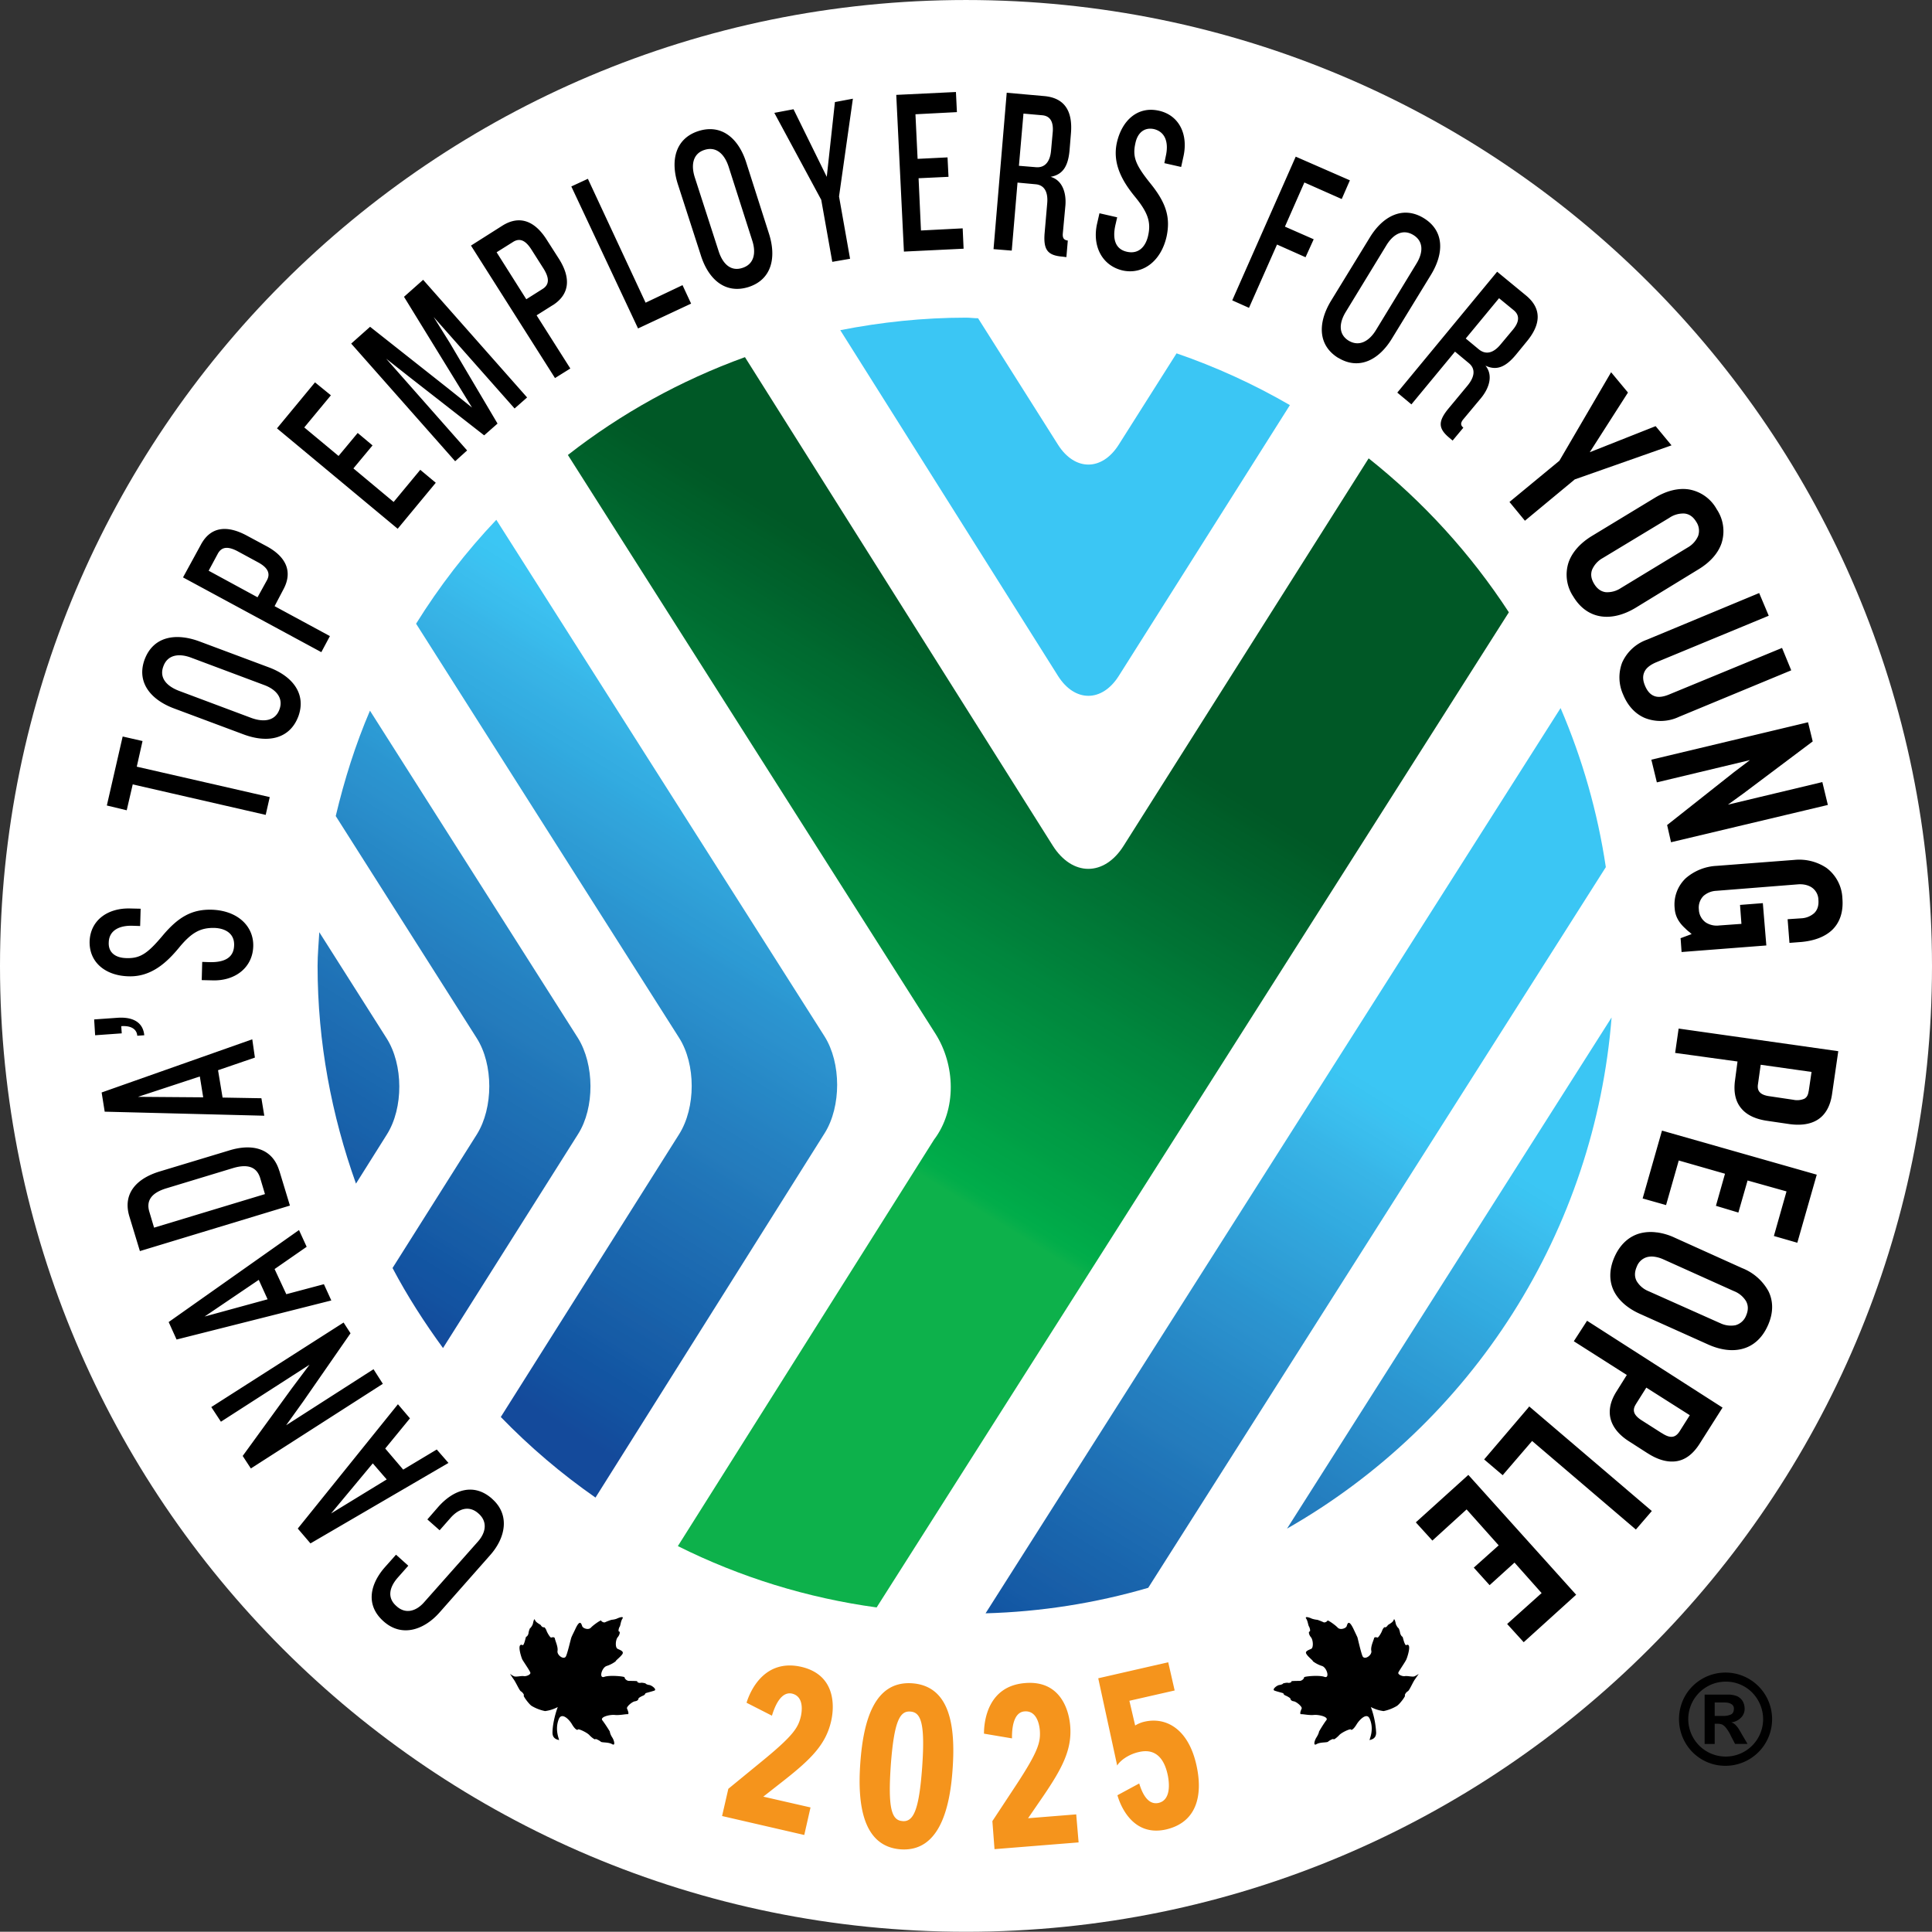
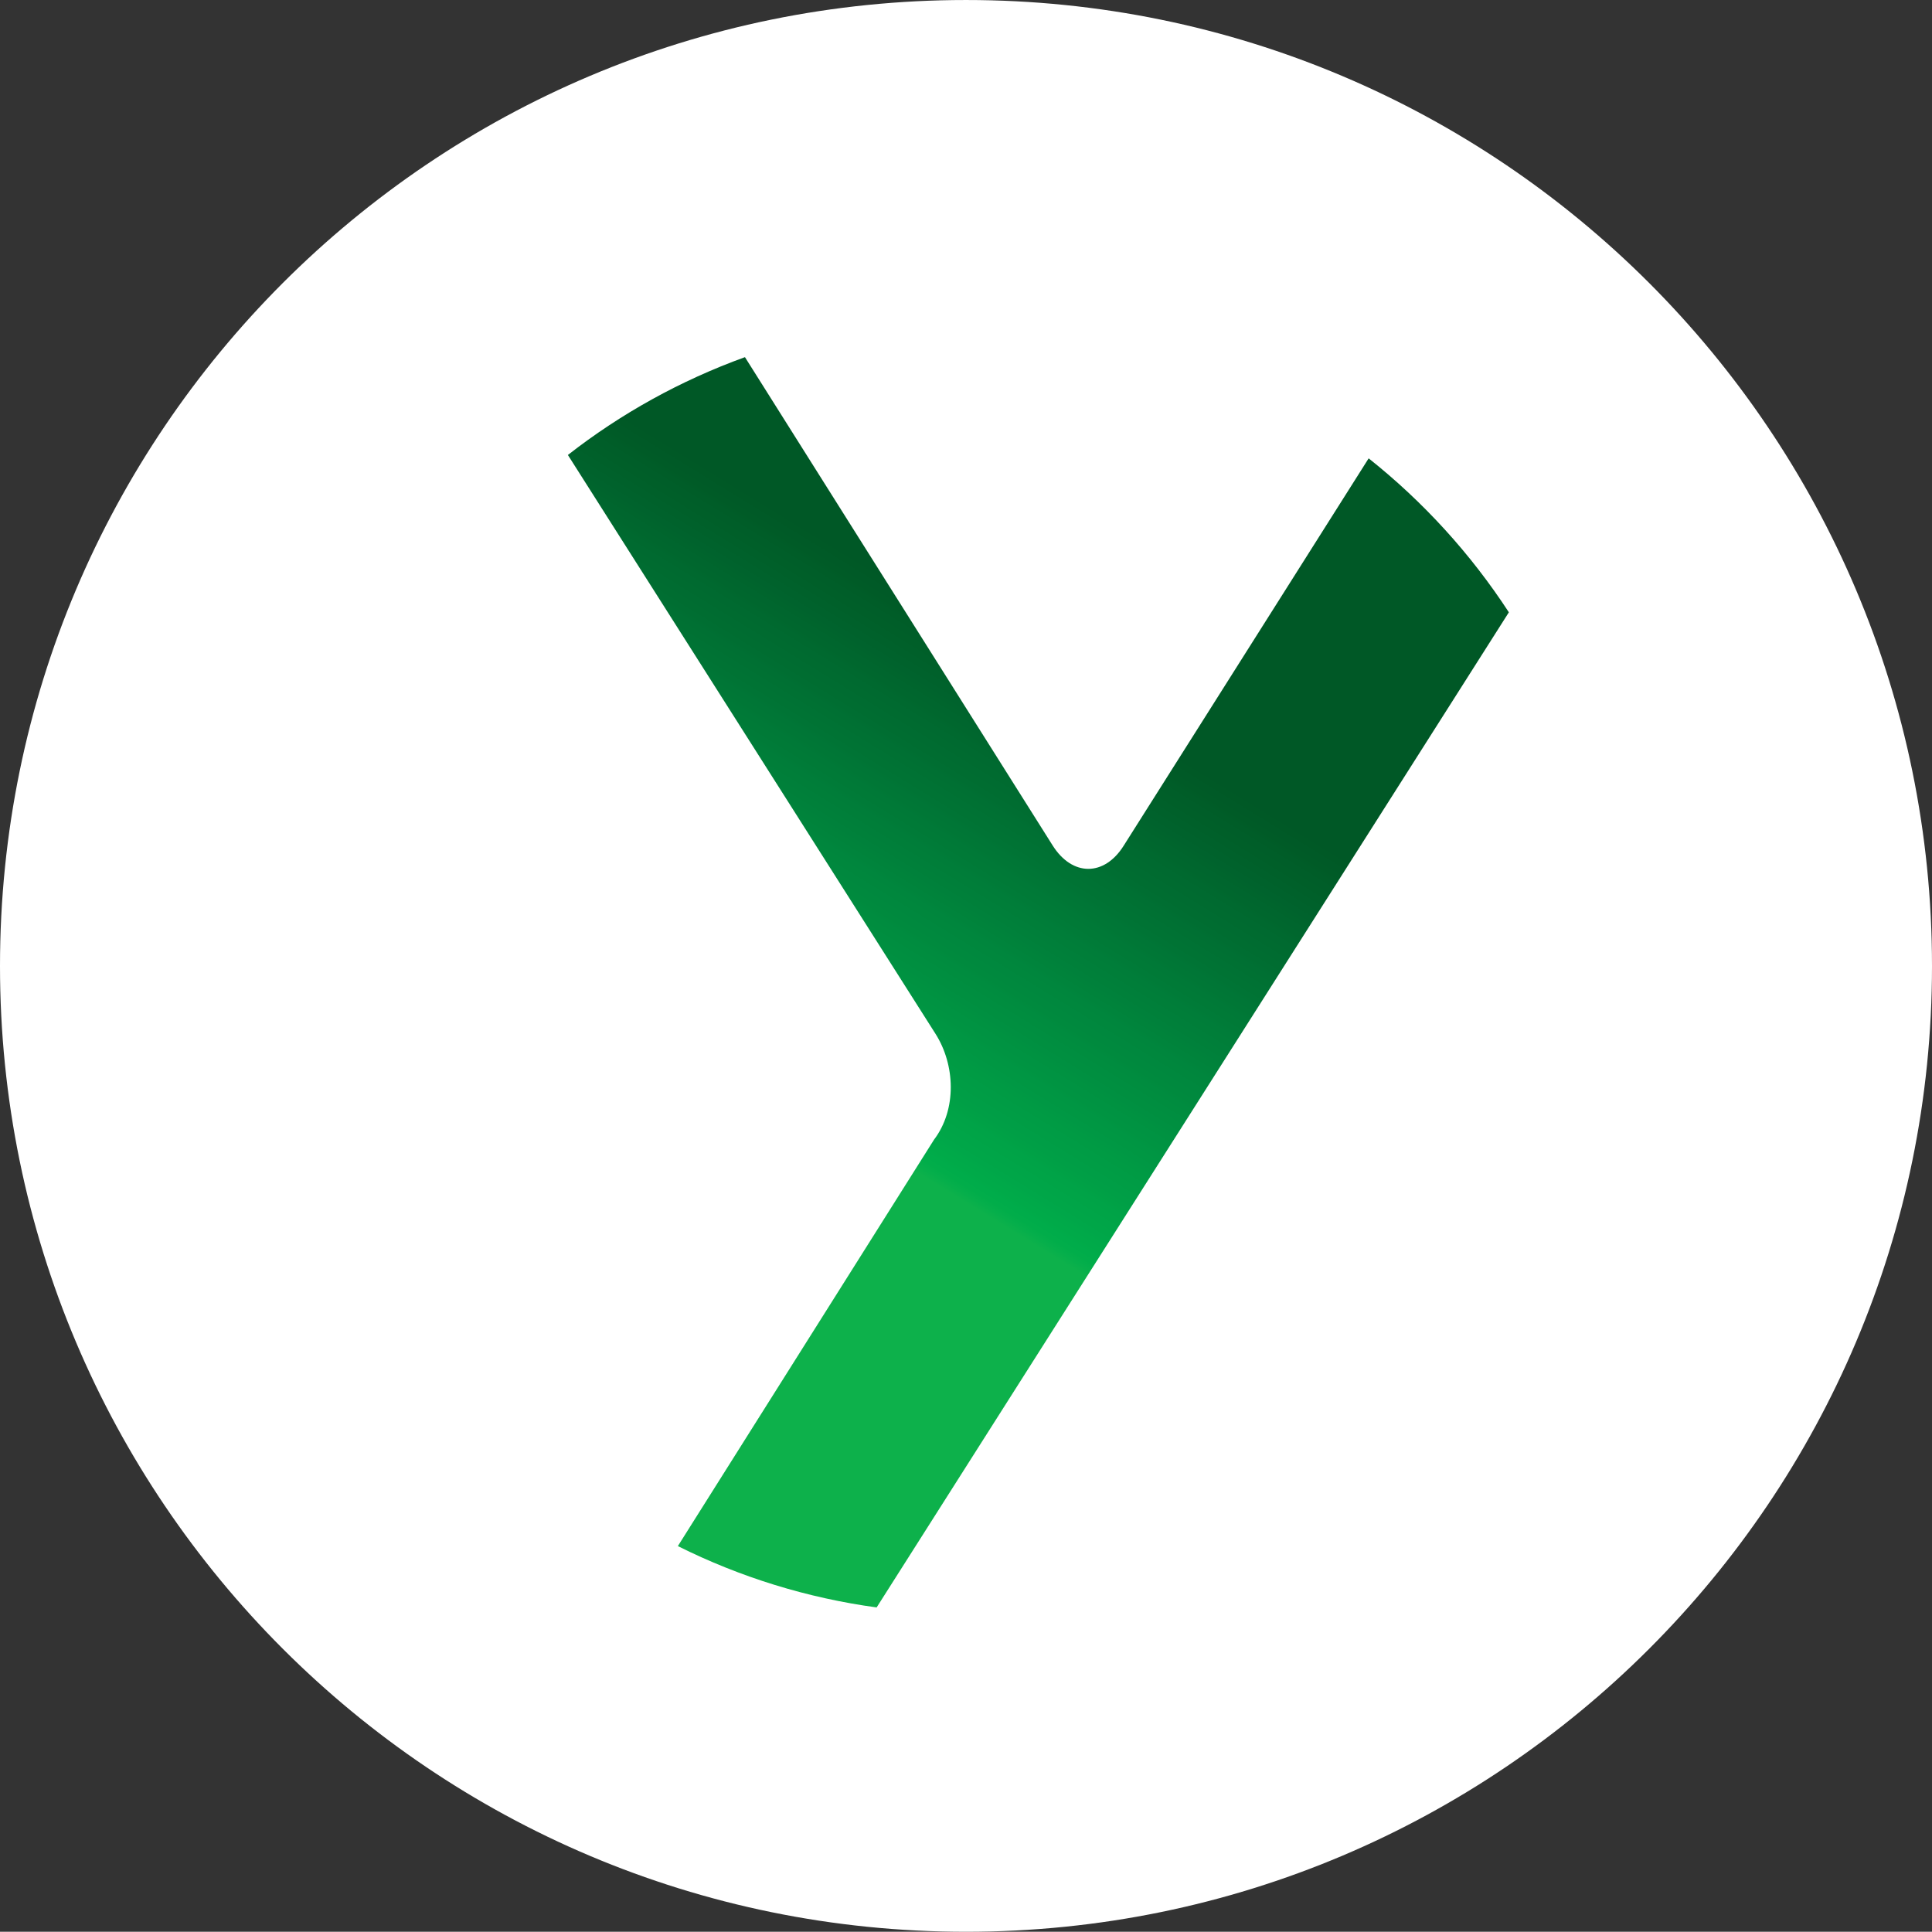
<svg xmlns="http://www.w3.org/2000/svg" width="42" height="41.995" version="1.2" viewBox="0 0 31.5 31.496">
  <rect x="0" y="0" width="31.5" height="31.496" fill="#333333" stroke="none" />
  <defs>
    <linearGradient id="d" x1="-.602" x2="2.304" y1="0" y2="0" gradientTransform="rotate(-58.031 471.789 11.164)scale(11.752)" gradientUnits="userSpaceOnUse">
      <stop offset="0" style="stop-color:#144a9b;stop-opacity:1" />
      <stop offset=".125" style="stop-color:#144a9b;stop-opacity:1" />
      <stop offset=".188" style="stop-color:#144a9b;stop-opacity:1" />
      <stop offset=".203" style="stop-color:#144a9b;stop-opacity:1" />
      <stop offset=".211" style="stop-color:#144a9b;stop-opacity:1" />
      <stop offset=".215" style="stop-color:#144c9c;stop-opacity:1" />
      <stop offset=".219" style="stop-color:#134d9d;stop-opacity:1" />
      <stop offset=".223" style="stop-color:#134f9e;stop-opacity:1" />
      <stop offset=".227" style="stop-color:#13509f;stop-opacity:1" />
      <stop offset=".23" style="stop-color:#1352a0;stop-opacity:1" />
      <stop offset=".234" style="stop-color:#1353a1;stop-opacity:1" />
      <stop offset=".238" style="stop-color:#1354a2;stop-opacity:1" />
      <stop offset=".242" style="stop-color:#1255a2;stop-opacity:1" />
      <stop offset=".246" style="stop-color:#1356a3;stop-opacity:1" />
      <stop offset=".25" style="stop-color:#1358a4;stop-opacity:1" />
      <stop offset=".254" style="stop-color:#1459a5;stop-opacity:1" />
      <stop offset=".258" style="stop-color:#165ba6;stop-opacity:1" />
      <stop offset=".262" style="stop-color:#165ca6;stop-opacity:1" />
      <stop offset=".266" style="stop-color:#165da7;stop-opacity:1" />
      <stop offset=".27" style="stop-color:#185ea8;stop-opacity:1" />
      <stop offset=".273" style="stop-color:#195fa8;stop-opacity:1" />
      <stop offset=".277" style="stop-color:#1860a9;stop-opacity:1" />
      <stop offset=".281" style="stop-color:#1862ab;stop-opacity:1" />
      <stop offset=".285" style="stop-color:#1963ab;stop-opacity:1" />
      <stop offset=".289" style="stop-color:#1964ac;stop-opacity:1" />
      <stop offset=".293" style="stop-color:#1965ad;stop-opacity:1" />
      <stop offset=".297" style="stop-color:#1a66ae;stop-opacity:1" />
      <stop offset=".301" style="stop-color:#1a68af;stop-opacity:1" />
      <stop offset=".305" style="stop-color:#1b69b0;stop-opacity:1" />
      <stop offset=".309" style="stop-color:#1c6ab1;stop-opacity:1" />
      <stop offset=".313" style="stop-color:#1d6bb1;stop-opacity:1" />
      <stop offset=".316" style="stop-color:#1d6cb2;stop-opacity:1" />
      <stop offset=".32" style="stop-color:#1e6db3;stop-opacity:1" />
      <stop offset=".324" style="stop-color:#1e6fb4;stop-opacity:1" />
      <stop offset=".328" style="stop-color:#1e70b4;stop-opacity:1" />
      <stop offset=".332" style="stop-color:#1f71b5;stop-opacity:1" />
      <stop offset=".336" style="stop-color:#1f72b7;stop-opacity:1" />
      <stop offset=".34" style="stop-color:#2074b7;stop-opacity:1" />
      <stop offset=".344" style="stop-color:#2175b8;stop-opacity:1" />
      <stop offset=".348" style="stop-color:#2176b9;stop-opacity:1" />
      <stop offset=".352" style="stop-color:#2178ba;stop-opacity:1" />
      <stop offset=".355" style="stop-color:#2379bb;stop-opacity:1" />
      <stop offset=".359" style="stop-color:#247bbc;stop-opacity:1" />
      <stop offset=".363" style="stop-color:#247cbd;stop-opacity:1" />
      <stop offset=".367" style="stop-color:#247dbe;stop-opacity:1" />
      <stop offset=".371" style="stop-color:#247ebf;stop-opacity:1" />
      <stop offset=".375" style="stop-color:#257fc0;stop-opacity:1" />
      <stop offset=".379" style="stop-color:#2581c1;stop-opacity:1" />
      <stop offset=".383" style="stop-color:#2582c2;stop-opacity:1" />
      <stop offset=".387" style="stop-color:#2684c3;stop-opacity:1" />
      <stop offset=".391" style="stop-color:#2685c5;stop-opacity:1" />
      <stop offset=".395" style="stop-color:#2687c5;stop-opacity:1" />
      <stop offset=".398" style="stop-color:#2688c6;stop-opacity:1" />
      <stop offset=".402" style="stop-color:#2789c7;stop-opacity:1" />
      <stop offset=".406" style="stop-color:#288bc8;stop-opacity:1" />
      <stop offset=".41" style="stop-color:#298cca;stop-opacity:1" />
      <stop offset=".414" style="stop-color:#298ecb;stop-opacity:1" />
      <stop offset=".418" style="stop-color:#2a8fcc;stop-opacity:1" />
      <stop offset=".422" style="stop-color:#2b91cd;stop-opacity:1" />
      <stop offset=".426" style="stop-color:#2b92ce;stop-opacity:1" />
      <stop offset=".43" style="stop-color:#2b93cf;stop-opacity:1" />
      <stop offset=".434" style="stop-color:#2b95d0;stop-opacity:1" />
      <stop offset=".438" style="stop-color:#2b96d1;stop-opacity:1" />
      <stop offset=".441" style="stop-color:#2c98d2;stop-opacity:1" />
      <stop offset=".445" style="stop-color:#2c9ad4;stop-opacity:1" />
      <stop offset=".449" style="stop-color:#2d9bd4;stop-opacity:1" />
      <stop offset=".453" style="stop-color:#2e9cd5;stop-opacity:1" />
      <stop offset=".457" style="stop-color:#2f9ed6;stop-opacity:1" />
      <stop offset=".461" style="stop-color:#2fa0d7;stop-opacity:1" />
      <stop offset=".465" style="stop-color:#30a1d9;stop-opacity:1" />
      <stop offset=".469" style="stop-color:#31a3da;stop-opacity:1" />
      <stop offset=".473" style="stop-color:#31a4db;stop-opacity:1" />
      <stop offset=".477" style="stop-color:#31a6dc;stop-opacity:1" />
      <stop offset=".48" style="stop-color:#31a7dd;stop-opacity:1" />
      <stop offset=".484" style="stop-color:#31a9df;stop-opacity:1" />
      <stop offset=".488" style="stop-color:#32abe0;stop-opacity:1" />
      <stop offset=".492" style="stop-color:#33ace1;stop-opacity:1" />
      <stop offset=".496" style="stop-color:#34ade2;stop-opacity:1" />
      <stop offset=".5" style="stop-color:#34afe3;stop-opacity:1" />
      <stop offset=".504" style="stop-color:#36b0e4;stop-opacity:1" />
      <stop offset=".508" style="stop-color:#37b2e5;stop-opacity:1" />
      <stop offset=".512" style="stop-color:#37b4e6;stop-opacity:1" />
      <stop offset=".516" style="stop-color:#38b5e7;stop-opacity:1" />
      <stop offset=".52" style="stop-color:#38b7e9;stop-opacity:1" />
      <stop offset=".523" style="stop-color:#39b9ea;stop-opacity:1" />
      <stop offset=".527" style="stop-color:#39bbec;stop-opacity:1" />
      <stop offset=".531" style="stop-color:#3abded;stop-opacity:1" />
      <stop offset=".535" style="stop-color:#3bbeee;stop-opacity:1" />
      <stop offset=".539" style="stop-color:#3cc0f0;stop-opacity:1" />
      <stop offset=".543" style="stop-color:#3bc2f1;stop-opacity:1" />
      <stop offset=".547" style="stop-color:#3ac4f2;stop-opacity:1" />
      <stop offset=".551" style="stop-color:#3bc5f3;stop-opacity:1" />
      <stop offset=".555" style="stop-color:#3bc6f4;stop-opacity:1" />
      <stop offset=".563" style="stop-color:#3bc6f4;stop-opacity:1" />
      <stop offset=".625" style="stop-color:#3bc6f4;stop-opacity:1" />
      <stop offset=".75" style="stop-color:#3bc6f4;stop-opacity:1" />
      <stop offset="1" style="stop-color:#3bc6f4;stop-opacity:1" />
    </linearGradient>
    <linearGradient id="b" x1="-1.375" x2="2.295" y1="0" y2="0" gradientTransform="rotate(-58.325 466.515 6.176)scale(7.973)" gradientUnits="userSpaceOnUse">
      <stop offset="0" style="stop-color:#0db14b;stop-opacity:1" />
      <stop offset=".25" style="stop-color:#0db14b;stop-opacity:1" />
      <stop offset=".375" style="stop-color:#0db14b;stop-opacity:1" />
      <stop offset=".379" style="stop-color:#06af4b;stop-opacity:1" />
      <stop offset=".383" style="stop-color:#01ad4a;stop-opacity:1" />
      <stop offset=".387" style="stop-color:#00ac4a;stop-opacity:1" />
      <stop offset=".391" style="stop-color:#00aa49;stop-opacity:1" />
      <stop offset=".395" style="stop-color:#00a949;stop-opacity:1" />
      <stop offset=".398" style="stop-color:#00a749;stop-opacity:1" />
      <stop offset=".402" style="stop-color:#00a648;stop-opacity:1" />
      <stop offset=".406" style="stop-color:#00a548;stop-opacity:1" />
      <stop offset=".41" style="stop-color:#00a447;stop-opacity:1" />
      <stop offset=".414" style="stop-color:#00a347;stop-opacity:1" />
      <stop offset=".418" style="stop-color:#00a146;stop-opacity:1" />
      <stop offset=".422" style="stop-color:#009f46;stop-opacity:1" />
      <stop offset=".426" style="stop-color:#009e46;stop-opacity:1" />
      <stop offset=".43" style="stop-color:#009d45;stop-opacity:1" />
      <stop offset=".434" style="stop-color:#009c45;stop-opacity:1" />
      <stop offset=".438" style="stop-color:#009b44;stop-opacity:1" />
      <stop offset=".441" style="stop-color:#009a44;stop-opacity:1" />
      <stop offset=".445" style="stop-color:#009844;stop-opacity:1" />
      <stop offset=".449" style="stop-color:#009743;stop-opacity:1" />
      <stop offset=".453" style="stop-color:#009643;stop-opacity:1" />
      <stop offset=".457" style="stop-color:#009442;stop-opacity:1" />
      <stop offset=".461" style="stop-color:#009342;stop-opacity:1" />
      <stop offset=".465" style="stop-color:#009241;stop-opacity:1" />
      <stop offset=".469" style="stop-color:#009041;stop-opacity:1" />
      <stop offset=".473" style="stop-color:#008f40;stop-opacity:1" />
      <stop offset=".477" style="stop-color:#008e40;stop-opacity:1" />
      <stop offset=".48" style="stop-color:#008d3f;stop-opacity:1" />
      <stop offset=".484" style="stop-color:#008c3f;stop-opacity:1" />
      <stop offset=".488" style="stop-color:#008a3e;stop-opacity:1" />
      <stop offset=".492" style="stop-color:#00893e;stop-opacity:1" />
      <stop offset=".496" style="stop-color:#00883e;stop-opacity:1" />
      <stop offset=".5" style="stop-color:#00873d;stop-opacity:1" />
      <stop offset=".504" style="stop-color:#00863d;stop-opacity:1" />
      <stop offset=".508" style="stop-color:#00843c;stop-opacity:1" />
      <stop offset=".512" style="stop-color:#00833b;stop-opacity:1" />
      <stop offset=".516" style="stop-color:#00813b;stop-opacity:1" />
      <stop offset=".52" style="stop-color:#00803a;stop-opacity:1" />
      <stop offset=".523" style="stop-color:#007f3a;stop-opacity:1" />
      <stop offset=".527" style="stop-color:#007e39;stop-opacity:1" />
      <stop offset=".531" style="stop-color:#007d39;stop-opacity:1" />
      <stop offset=".535" style="stop-color:#007b38;stop-opacity:1" />
      <stop offset=".539" style="stop-color:#007a37;stop-opacity:1" />
      <stop offset=".543" style="stop-color:#007937;stop-opacity:1" />
      <stop offset=".547" style="stop-color:#007736;stop-opacity:1" />
      <stop offset=".551" style="stop-color:#007636;stop-opacity:1" />
      <stop offset=".555" style="stop-color:#007435;stop-opacity:1" />
      <stop offset=".559" style="stop-color:#007334;stop-opacity:1" />
      <stop offset=".563" style="stop-color:#007234;stop-opacity:1" />
      <stop offset=".566" style="stop-color:#007133;stop-opacity:1" />
      <stop offset=".57" style="stop-color:#007033;stop-opacity:1" />
      <stop offset=".574" style="stop-color:#006e32;stop-opacity:1" />
      <stop offset=".578" style="stop-color:#006d31;stop-opacity:1" />
      <stop offset=".582" style="stop-color:#006c31;stop-opacity:1" />
      <stop offset=".586" style="stop-color:#006b30;stop-opacity:1" />
      <stop offset=".59" style="stop-color:#006a30;stop-opacity:1" />
      <stop offset=".594" style="stop-color:#00692f;stop-opacity:1" />
      <stop offset=".598" style="stop-color:#00672e;stop-opacity:1" />
      <stop offset=".602" style="stop-color:#00662e;stop-opacity:1" />
      <stop offset=".605" style="stop-color:#00652d;stop-opacity:1" />
      <stop offset=".609" style="stop-color:#00632d;stop-opacity:1" />
      <stop offset=".613" style="stop-color:#00622c;stop-opacity:1" />
      <stop offset=".617" style="stop-color:#00612b;stop-opacity:1" />
      <stop offset=".621" style="stop-color:#00602a;stop-opacity:1" />
      <stop offset=".625" style="stop-color:#005f29;stop-opacity:1" />
      <stop offset=".629" style="stop-color:#005e29;stop-opacity:1" />
      <stop offset=".633" style="stop-color:#005d28;stop-opacity:1" />
      <stop offset=".637" style="stop-color:#005b27;stop-opacity:1" />
      <stop offset=".641" style="stop-color:#005a27;stop-opacity:1" />
      <stop offset=".645" style="stop-color:#005926;stop-opacity:1" />
      <stop offset=".648" style="stop-color:#005826;stop-opacity:1" />
      <stop offset=".656" style="stop-color:#005826;stop-opacity:1" />
      <stop offset=".688" style="stop-color:#005826;stop-opacity:1" />
      <stop offset=".75" style="stop-color:#005826;stop-opacity:1" />
      <stop offset="1" style="stop-color:#005826;stop-opacity:1" />
    </linearGradient>
    <clipPath id="c" clipPathUnits="userSpaceOnUse">
-       <path d="M221.36 388.648c-.702 0-1.387.074-2.05.204l3.55 5.637c.273.433.718.433.991 0l2.79-4.415a10.5 10.5 0 0 0-1.848-.844l-.942 1.488c-.273.434-.718.434-.992 0l-1.302-2.06c-.066 0-.13-.01-.198-.01m-7.657 3.296a10.6 10.6 0 0 0-1.308 1.694l4.289 6.753c.273.43.273 1.136 0 1.57l-2.908 4.611q.707.73 1.544 1.314l3.738-5.944c.27-.434.27-1.141-.003-1.575zm17.352 3.07-9.375 14.759a10.5 10.5 0 0 0 2.652-.416l7.461-11.75a10.5 10.5 0 0 0-.738-2.594m-19.412.043c-.236.55-.417 1.125-.558 1.718l2.298 3.62c.274.43.273 1.137.003 1.57l-1.375 2.179c.241.457.52.89.823 1.305l2.202-3.488c.273-.43.268-1.137-.004-1.57zm-.826 3.612c-.01.184-.028.364-.028.55 0 1.247.229 2.438.626 3.549l.503-.8c.274-.433.27-1.14-.004-1.57zm21.07 1.39-5.292 8.334a10.56 10.56 0 0 0 5.292-8.335" style="stroke-width:1" />
-     </clipPath>
+       </clipPath>
    <clipPath id="a" clipPathUnits="userSpaceOnUse">
      <path d="M217.756 389.292c-1.05.38-2.023.92-2.887 1.595l5.994 9.438c.32.504.351 1.23-.024 1.725l-4.177 6.627a10.4 10.4 0 0 0 3.241 1l10.308-16.225a10.6 10.6 0 0 0-2.286-2.51l-3.992 6.312c-.316.508-.84.508-1.16 0z" style="stroke-width:1" />
    </clipPath>
  </defs>
  <path d="M31.5 15.75c0 8.695-7.05 15.746-15.75 15.746S0 24.446 0 15.75C0 7.05 7.05 0 15.75 0S31.5 7.05 31.5 15.75" style="fill:#fff;fill-opacity:1;fill-rule:evenodd;stroke:none" />
-   <path d="m19.047 27.102.105.46-.738.168.094.403a.5.5 0 0 1 .156-.063c.348-.078.707.117.84.696.105.453.043.937-.492 1.062-.606.137-.782-.52-.793-.558l.355-.192c.031.098.117.363.317.317.199-.047.18-.317.144-.473-.098-.426-.367-.379-.469-.356-.175.04-.308.145-.351.22l-.309-1.423zm-2.867 2.59.379-.575c.375-.57.41-.715.394-.914-.004-.039-.031-.316-.246-.3-.18.011-.21.265-.207.44l-.457-.077c0-.211.066-.778.672-.825.605-.05.719.493.734.7.031.382-.129.687-.437 1.14l-.25.364.785-.063.039.457-1.371.11zm-1.465 0c.183.015.27-.192.32-.876.051-.722-.02-.898-.191-.91-.172-.015-.266.153-.32.871-.047.688.007.903.19.914m.161-2.246c.617.047.707.703.656 1.407-.047.683-.238 1.343-.847 1.3-.614-.047-.707-.726-.657-1.41.051-.703.235-1.34.848-1.297m-3 1.72.531-.435c.531-.433.61-.562.653-.753.008-.04.066-.313-.145-.364-.176-.039-.277.192-.328.36l-.414-.211c.062-.203.297-.719.89-.586.59.136.536.687.489.886-.086.38-.328.618-.758.958l-.348.273.77.176-.102.449-1.34-.309zm0 0" style="fill:#f5941c;fill-opacity:1;fill-rule:nonzero;stroke:none" />
-   <path d="M27.957 27.758v.219h.133a.3.3 0 0 0 .133-.024q.046-.023.047-.094a.08.08 0 0 0-.04-.074q-.041-.029-.125-.027zm0 .676h-.164v-.805h.379a.4.4 0 0 1 .152.027q.06.03.09.082t.031.121a.2.2 0 0 1-.058.145.26.26 0 0 1-.16.078.17.17 0 0 1 .085.059c.024.023.051.07.086.132l.094.16h-.203l-.067-.128a.6.6 0 0 0-.078-.13.2.2 0 0 0-.066-.058.2.2 0 0 0-.078-.012h-.043zm.18-1.016q-.164 0-.305.082a.61.61 0 0 0-.223.836.609.609 0 1 0 1.055-.613.6.6 0 0 0-.527-.305m-.004-.148a.759.759 0 1 1 0 1.52.75.75 0 0 1-.657-.38.77.77 0 0 1 0-.762.76.76 0 0 1 .657-.378m-5.059.105c.031-.047.059-.082.055-.082 0 0-.027.02-.059.035-.03.02-.12-.008-.164 0-.039.008-.125-.027-.105-.062.02-.04.11-.168.129-.211s.097-.285-.008-.23c-.036-.036-.047-.145-.059-.141-.008 0-.031-.036-.035-.059a.3.3 0 0 0-.024-.078c-.004.004-.035-.035-.046-.07-.008-.04-.024-.102-.036-.063-.011.04-.09.074-.097.086-.004.016-.04.04-.047.031-.004-.008-.031.02-.043.055s-.063.121-.078.113c-.012-.004-.051-.015-.055.016-.008.035-.059.136-.043.203.012.07-.113.156-.145.082-.03-.078-.074-.277-.082-.305l-.066-.14c-.082-.168-.098-.07-.11-.04-.011.032-.1.067-.144.024-.043-.047-.164-.129-.168-.117-.004.015-.043.039-.066.027a1 1 0 0 0-.098-.039.4.4 0 0 1-.094-.02c-.039-.019-.117-.043-.09 0 .028.04.032.11.047.13.012.019.028.081.008.081-.019 0-.011.055.024.094.035.043.043.168.004.188-.043.02-.11.039-.078.085.027.047.113.11.105.118a.5.5 0 0 0 .153.078c.078.031.125.207.035.176-.086-.032-.336-.008-.332.008.004.015-.031.058-.074.058-.04 0-.141 0-.133.008.008.012-.028.028-.051.024-.02-.008-.086.008-.086.011.004.004-.023.02-.062.024-.04.008-.118.07-.079.09.036.015.149.042.149.046-.004.008.012.028.035.036.02.008.078.039.078.05 0 .008.008.036.051.043.047.004.145.09.133.118s-.04.093-.008.093c.027-.004.129.02.207.012s.246.031.203.086c-.04.05-.125.191-.121.191s-.012.047-.043.094c-.027.043-.055.14.004.105s.164-.023.187-.039c.02-.02.086-.054.09-.043 0 .016.051-.02.094-.066.039-.043.183-.11.191-.09.004.016.043-.004.09-.082s.168-.203.215-.094c.082.188-.016.352 0 .348.012-.008.105-.012.105-.121a1.4 1.4 0 0 0-.086-.418.6.6 0 0 0 .208.066.7.7 0 0 0 .218-.085c.047-.032.14-.157.13-.168-.009-.012.019-.055.046-.07.027-.012.086-.157.121-.2m-14.703 0-.055-.082c.004 0 .028.02.059.035.031.02.125-.008.164 0s.125-.027.106-.062c-.016-.04-.106-.168-.13-.211-.019-.043-.097-.285.012-.23.032-.036.043-.145.055-.141.012 0 .035-.036.035-.059a.3.3 0 0 1 .024-.078c.004.004.035-.035.047-.07.008-.04.023-.102.035-.063.011.04.093.074.097.086.004.016.04.04.047.031.004-.008.032.02.043.055.012.035.063.121.078.113.016-.004.051-.015.059.016.004.035.055.136.043.203-.012.07.11.156.14.082.032-.078.075-.277.087-.305.008-.023.054-.113.066-.14.078-.168.098-.07.11-.04.011.032.097.067.14.024.043-.047.164-.129.168-.117.004.015.043.039.066.027a1 1 0 0 1 .102-.039s.055-.004.09-.02c.039-.019.117-.043.09 0-.028.04-.032.11-.044.13-.015.019-.03.081-.011.081.02 0 .011.055-.024.094-.035.043-.043.168 0 .188.04.02.106.039.078.085-.03.047-.117.11-.109.118a.5.5 0 0 1-.152.078c-.078.031-.125.207-.035.176.085-.032.335-.008.332.008-.004.015.03.058.074.058.039 0 .14 0 .133.008-.008.012.027.028.05.024.024-.008.09.008.086.011 0 .004.024.02.063.024.039.008.12.07.082.09-.04.015-.153.042-.149.046 0 .008-.015.028-.035.036-.023.008-.082.039-.078.05 0 .008-.008.036-.055.043-.047.004-.144.09-.132.118s.039.093.011.093c-.03-.004-.133.02-.21.012-.079-.008-.243.031-.204.086.04.05.13.191.125.191-.004 0 .008.047.04.094.027.043.054.14-.005.105s-.164-.023-.183-.039c-.02-.02-.09-.054-.09-.043 0 .016-.055-.02-.098-.066-.039-.043-.183-.11-.187-.09-.008.016-.047-.004-.094-.082-.043-.078-.164-.203-.215-.094-.078.188.016.352 0 .348-.012-.008-.105-.012-.105-.121 0-.113.035-.281.086-.418a.6.6 0 0 1-.207.066.7.7 0 0 1-.22-.085c-.046-.032-.136-.157-.128-.168.012-.012-.02-.055-.047-.07-.023-.012-.086-.157-.121-.2M26.268 6.069l-.843 1.443-.814.672.252.306.813-.674 1.577-.555-.259-.313-1.074.425.623-.973Zm1.265 1.91c-.177-.026-.368.026-.55.136l-1.032.626c-.182.112-.317.258-.376.427a.64.64 0 0 0 .076.557c.117.195.279.3.457.325s.369-.027.554-.137l1.03-.63c.182-.11.317-.254.376-.424a.64.64 0 0 0-.078-.556.64.64 0 0 0-.457-.324m-.066.394c.074.009.137.049.188.133a.26.26 0 0 1 .032.232.4.4 0 0 1-.173.19l-1.087.66a.4.4 0 0 1-.247.067c-.074-.01-.139-.052-.19-.138-.051-.085-.057-.159-.032-.228a.4.4 0 0 1 .173-.19l1.086-.656a.4.4 0 0 1 .25-.07m1.215 1.296-1.828.76a.7.7 0 0 0-.406.374.68.68 0 0 0 .017.523c.075.183.2.317.358.382a.7.7 0 0 0 .55-.02l1.832-.759-.15-.365-1.834.756q-.15.064-.244.03c-.064-.022-.117-.076-.157-.172-.039-.093-.037-.166-.007-.227q.043-.091.193-.154l1.832-.758zm.797 2.107-2.555.61.09.37 1.517-.363-.26.197-1.09.862.005.02.059.26 2.557-.608-.09-.373-1.539.368.257-.186 1.125-.845zm-.223 2.244-1.266.097a.83.83 0 0 0-.505.202.59.59 0 0 0-.18.495c.01.141.083.243.174.325q.03.031.063.056c.015.01.024.025.04.034l-.182.068.003.025.014.2 1.382-.107-.057-.69-.372.029.023.309-.36.026h-.002a.33.33 0 0 1-.221-.05.27.27 0 0 1-.111-.209v-.001a.27.27 0 0 1 .076-.222.34.34 0 0 1 .21-.083l1.337-.106c.08-.005.16.012.22.053a.25.25 0 0 1 .106.202c.008.101-.021.17-.071.217a.34.34 0 0 1-.205.082l-.226.015.03.386.18-.014h.004c.21-.018.388-.08.511-.196.123-.118.187-.29.168-.516a.65.65 0 0 0-.26-.497.8.8 0 0 0-.523-.13m-1.887 2.75-.057.397 1.017.14-.041.31q-.039.293.107.46c.094.11.24.172.423.198l.354.052c.187.026.348.005.47-.075s.2-.22.228-.41l.102-.703zm1.338.59.829.117-.046.312h-.001c-.01.07-.032.103-.07.125a.3.3 0 0 1-.18.017l-.376-.056q-.118-.014-.165-.061c-.032-.031-.046-.072-.035-.14zm-1.609 1.074-.01.033-.306 1.073.382.108.207-.727.754.216-.148.523.366.11.15-.523.635.178-.206.727.382.11.317-1.11zm-.085 1.66a.7.7 0 0 0-.275.015c-.174.048-.32.174-.413.381-.093.209-.09.402-.01.563.082.16.236.287.433.373l1.102.495c.194.087.39.117.562.07.173-.046.319-.171.412-.38.093-.207.089-.399.009-.56a.84.84 0 0 0-.428-.375l-1.099-.496a1 1 0 0 0-.293-.087m-.034.398q.066.009.137.04l1.155.52a.4.4 0 0 1 .198.165c.035.066.04.142 0 .234a.26.26 0 0 1-.174.157.4.4 0 0 1-.256-.038h-.002l-1.156-.516a.4.4 0 0 1-.197-.167c-.035-.067-.037-.145.004-.237a.25.25 0 0 1 .171-.154.3.3 0 0 1 .12-.004m-1.103 1.043-.216.334.864.55-.167.267c-.104.163-.134.32-.094.46s.148.262.305.36l.296.19h.001c.16.103.317.15.462.13q.218-.03.378-.276l.38-.599zm.966 1.09.709.45-.17.269c-.04.058-.078.08-.122.083q-.065.005-.165-.061h-.002l-.32-.204q-.098-.061-.124-.124c-.016-.042-.012-.086.025-.144v-.001zm-1.909.307-.02.026-.715.838.302.257.48-.558 1.692 1.444.26-.302zm-.993 1.116-.026.024-.83.75.27.297.558-.508.523.586-.406.363.258.286.406-.368.442.497-.562.504.27.297.855-.774zm.728-18.673c.094-.113.121-.227.012-.316l-.239-.196-.543.657.211.175c.114.094.239.067.36-.082zM23.633 7.14c-.18-.149-.192-.262-.024-.47l.317-.382c.113-.137.14-.27.023-.367l-.226-.188-.711.86-.23-.192L24.41 4.43l.469.386c.262.215.246.473.012.754l-.176.215c-.16.192-.309.266-.496.176.129.156.062.363-.067.523l-.297.356c-.043.055-.043.094.004.133l-.175.21zm-.54-2.84c.114-.184.118-.367-.05-.469s-.328-.016-.441.172l-.66 1.082c-.114.187-.118.367.046.469.168.101.332.015.446-.172zM21.82 5.836c-.336-.207-.336-.574-.117-.934l.629-1.027c.215-.355.543-.523.879-.32.34.207.336.574.117.93L22.7 5.511c-.215.36-.543.527-.879.324m-.554-2.86-.317.72.469.206-.133.293-.465-.207-.457 1.032-.273-.122 1.035-2.343.883.386-.133.305ZM18.305 4.41c-.336-.078-.5-.398-.418-.762l.039-.171.289.066-.027.117c-.059.254.008.406.187.445.18.04.3-.07.344-.261.05-.219 0-.375-.211-.633-.192-.234-.379-.531-.297-.89.082-.356.336-.594.684-.516.332.074.484.39.398.757l-.035.16-.274-.062.024-.117c.047-.207 0-.39-.192-.438-.16-.035-.27.063-.304.23-.051.224.004.356.246.657.246.305.332.543.262.867-.094.41-.395.621-.715.551m-1.14-2.265c.01-.145-.032-.254-.173-.266l-.305-.027-.074.851.278.023c.14.012.23-.082.246-.273zm.155 2.039c-.234-.02-.308-.106-.289-.372l.043-.496c.016-.175-.039-.3-.191-.312l-.293-.027-.094 1.109-.297-.024.215-2.55.606.054c.34.028.472.247.441.61l-.023.281c-.024.25-.106.39-.309.426.195.055.258.265.242.465l-.043.465c-.004.07.02.101.082.109l-.023.27zm-2.582-.082-.125-2.555.973-.047.016.328-.676.035.035.727.488-.024.016.317-.488.023.039.852.68-.035.015.332zm-1.058-.899.18 1.016-.29.05-.18-1.011-.765-1.418.313-.059.542 1.102.133-1.219.293-.055zm-1.801-.488c-.07-.211-.207-.332-.395-.27-.183.059-.222.239-.156.446l.39 1.207c.067.207.2.332.387.27.188-.06.227-.24.16-.446zm.324 1.965c-.375.117-.652-.121-.777-.52l-.371-1.148c-.13-.395-.043-.754.332-.875.379-.121.656.12.781.515l.367 1.149c.13.398.047.758-.332.879m-1.8.675L9.315 3.04l.27-.125.941 2.02.602-.286.14.301zm-1.74-1.289c-.09-.14-.184-.195-.3-.12l-.266.167.484.766.266-.168c.117-.074.105-.184.02-.324Zm.348.91-.262.165.55.867-.25.156-1.37-2.16.511-.324c.286-.18.536-.075.73.238l.192.3c.192.302.188.575-.101.759M8.39 6.66 7.07 5.168l.261.418.781 1.32-.218.192-1.207-.942-.391-.308 1.32 1.496-.195.176-1.695-1.918.308-.274L7.31 6.336l.386.309-.261-.426-.848-1.38.312-.277L8.594 6.48ZM6.484 8.621 4.516 6.984l.62-.75.259.211-.434.524.559.465.312-.375.242.203-.312.375.656.547.434-.524.253.211zm-2.609.367c-.148-.078-.258-.082-.324.04l-.149.277.797.433.153-.277c.066-.121 0-.215-.145-.293zm.746.621-.144.274.902.488-.14.262-2.255-1.219.29-.531c.16-.301.43-.324.753-.149l.313.168c.316.168.441.41.281.707m-1.504 1.114c-.207-.078-.387-.043-.453.14-.07.184.047.32.25.399l1.188.445c.207.074.386.043.453-.137.07-.183-.047-.328-.25-.402zm1.746.96c-.14.368-.5.438-.894.29l-1.13-.422c-.39-.145-.616-.434-.48-.801.141-.371.5-.437.891-.293l1.129.422c.39.144.621.434.484.805M2.23 12.5l2.168.496-.066.29-2.168-.497-.098.422-.324-.078L2 12.008l.324.074zm1.899 2.926c-.008.347-.293.57-.664.558l-.176-.004.008-.297.117.004q.395.01.403-.273c.008-.18-.125-.277-.32-.285-.227-.004-.372.07-.583.328-.191.23-.445.473-.816.461-.363-.008-.645-.215-.637-.57.012-.34.29-.547.664-.536l.168.004-.008.282-.12-.004c-.216-.008-.388.074-.392.273-.008.164.11.25.286.254.226.008.347-.074.593-.367.25-.297.47-.43.797-.422.422.012.688.266.68.594m-1.777 1.453-.114.008c-.008-.11-.105-.168-.261-.156l.008.117-.434.031-.016-.258.383-.027c.238-.016.414.066.434.285m-.102 1.004 1.063.008-.055-.34zm1.906-.64-.601.206.074.446.633.011.047.285-2.602-.066-.05-.313 2.456-.867zm-1.445 2.132c-.23.07-.332.191-.277.379l.078.262 1.808-.547-.078-.262c-.058-.187-.21-.23-.437-.164Zm1.844-.285.172.566-2.446.742-.172-.566c-.113-.375.121-.621.5-.734l1.125-.34c.375-.117.707-.04.82.332m-1.218 2.375 1.027-.281-.144-.317zM5 20.328l-.523.363.191.41.613-.163.121.265-2.523.637-.129-.285 2.125-1.5zm.715 1.41-.77 1.11-.28.39 1.425-.914.152.238-2.152 1.38-.133-.204.8-1.101.29-.387-1.445.93-.157-.239 2.157-1.378Zm-.317 2.938.907-.555-.227-.262Zm1.286-1.551-.403.492.293.344.547-.328.191.219-2.25 1.312-.207-.242 1.633-2.027zm1.34 1.313c.296.261.218.636-.032.917l-.828.938c-.25.281-.61.406-.906.145-.3-.262-.23-.602.015-.883l.184-.207.2.18-.176.199c-.141.164-.165.332-.016.46.144.133.316.086.445-.058l.887-1c.129-.149.152-.324.004-.453-.145-.13-.313-.09-.457.074l-.176.2-.2-.177.18-.207c.25-.28.579-.394.876-.129" style="fill:#000;fill-opacity:1;fill-rule:nonzero;stroke:none" />
  <g clip-path="url(#a)" style="display:inline" transform="translate(-205.61 -383.469)">
    <path d="m203.313 404.828 23.167 14.297 15.364-24.902-23.168-14.297zm0 0" style="fill:url(#b);fill-rule:nonzero;stroke:none" />
  </g>
  <g clip-path="url(#c)" transform="translate(-205.61 -383.469)">
-     <path d="m197.867 404.664 28.953 18.07 18.078-28.964-28.953-18.07zm0 0" style="fill:url(#d);fill-rule:nonzero;stroke:none" />
-   </g>
+     </g>
</svg>